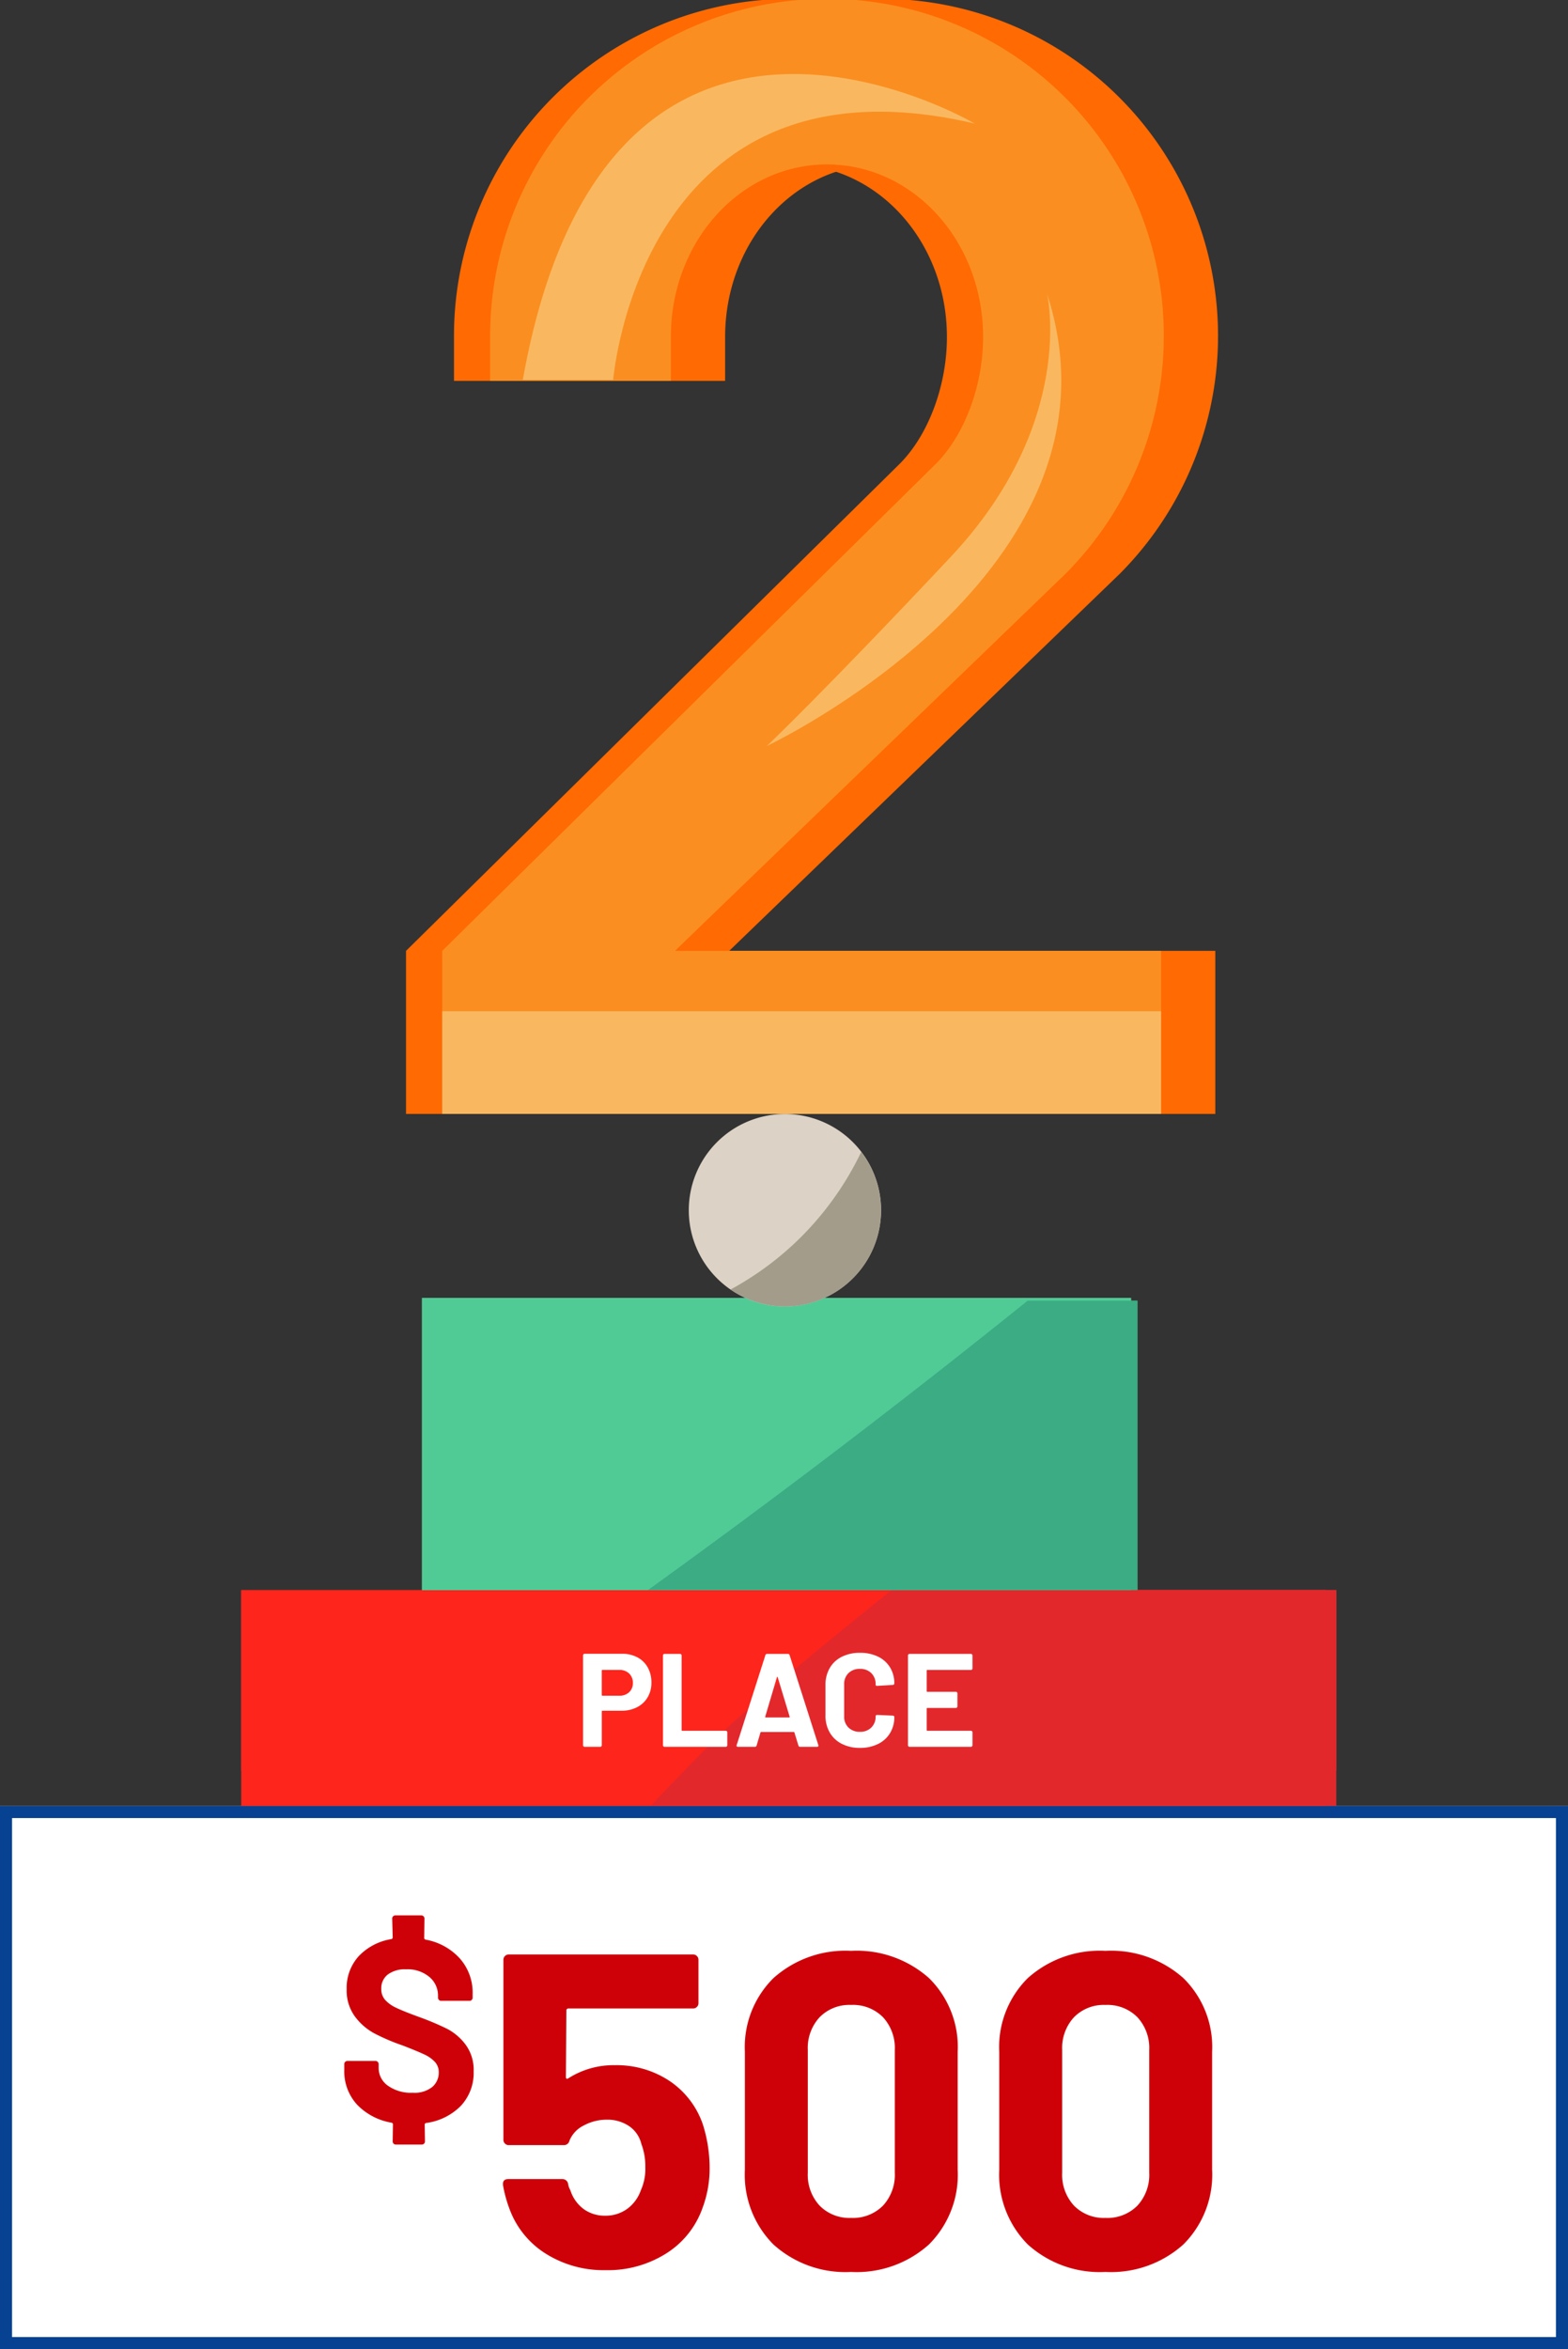
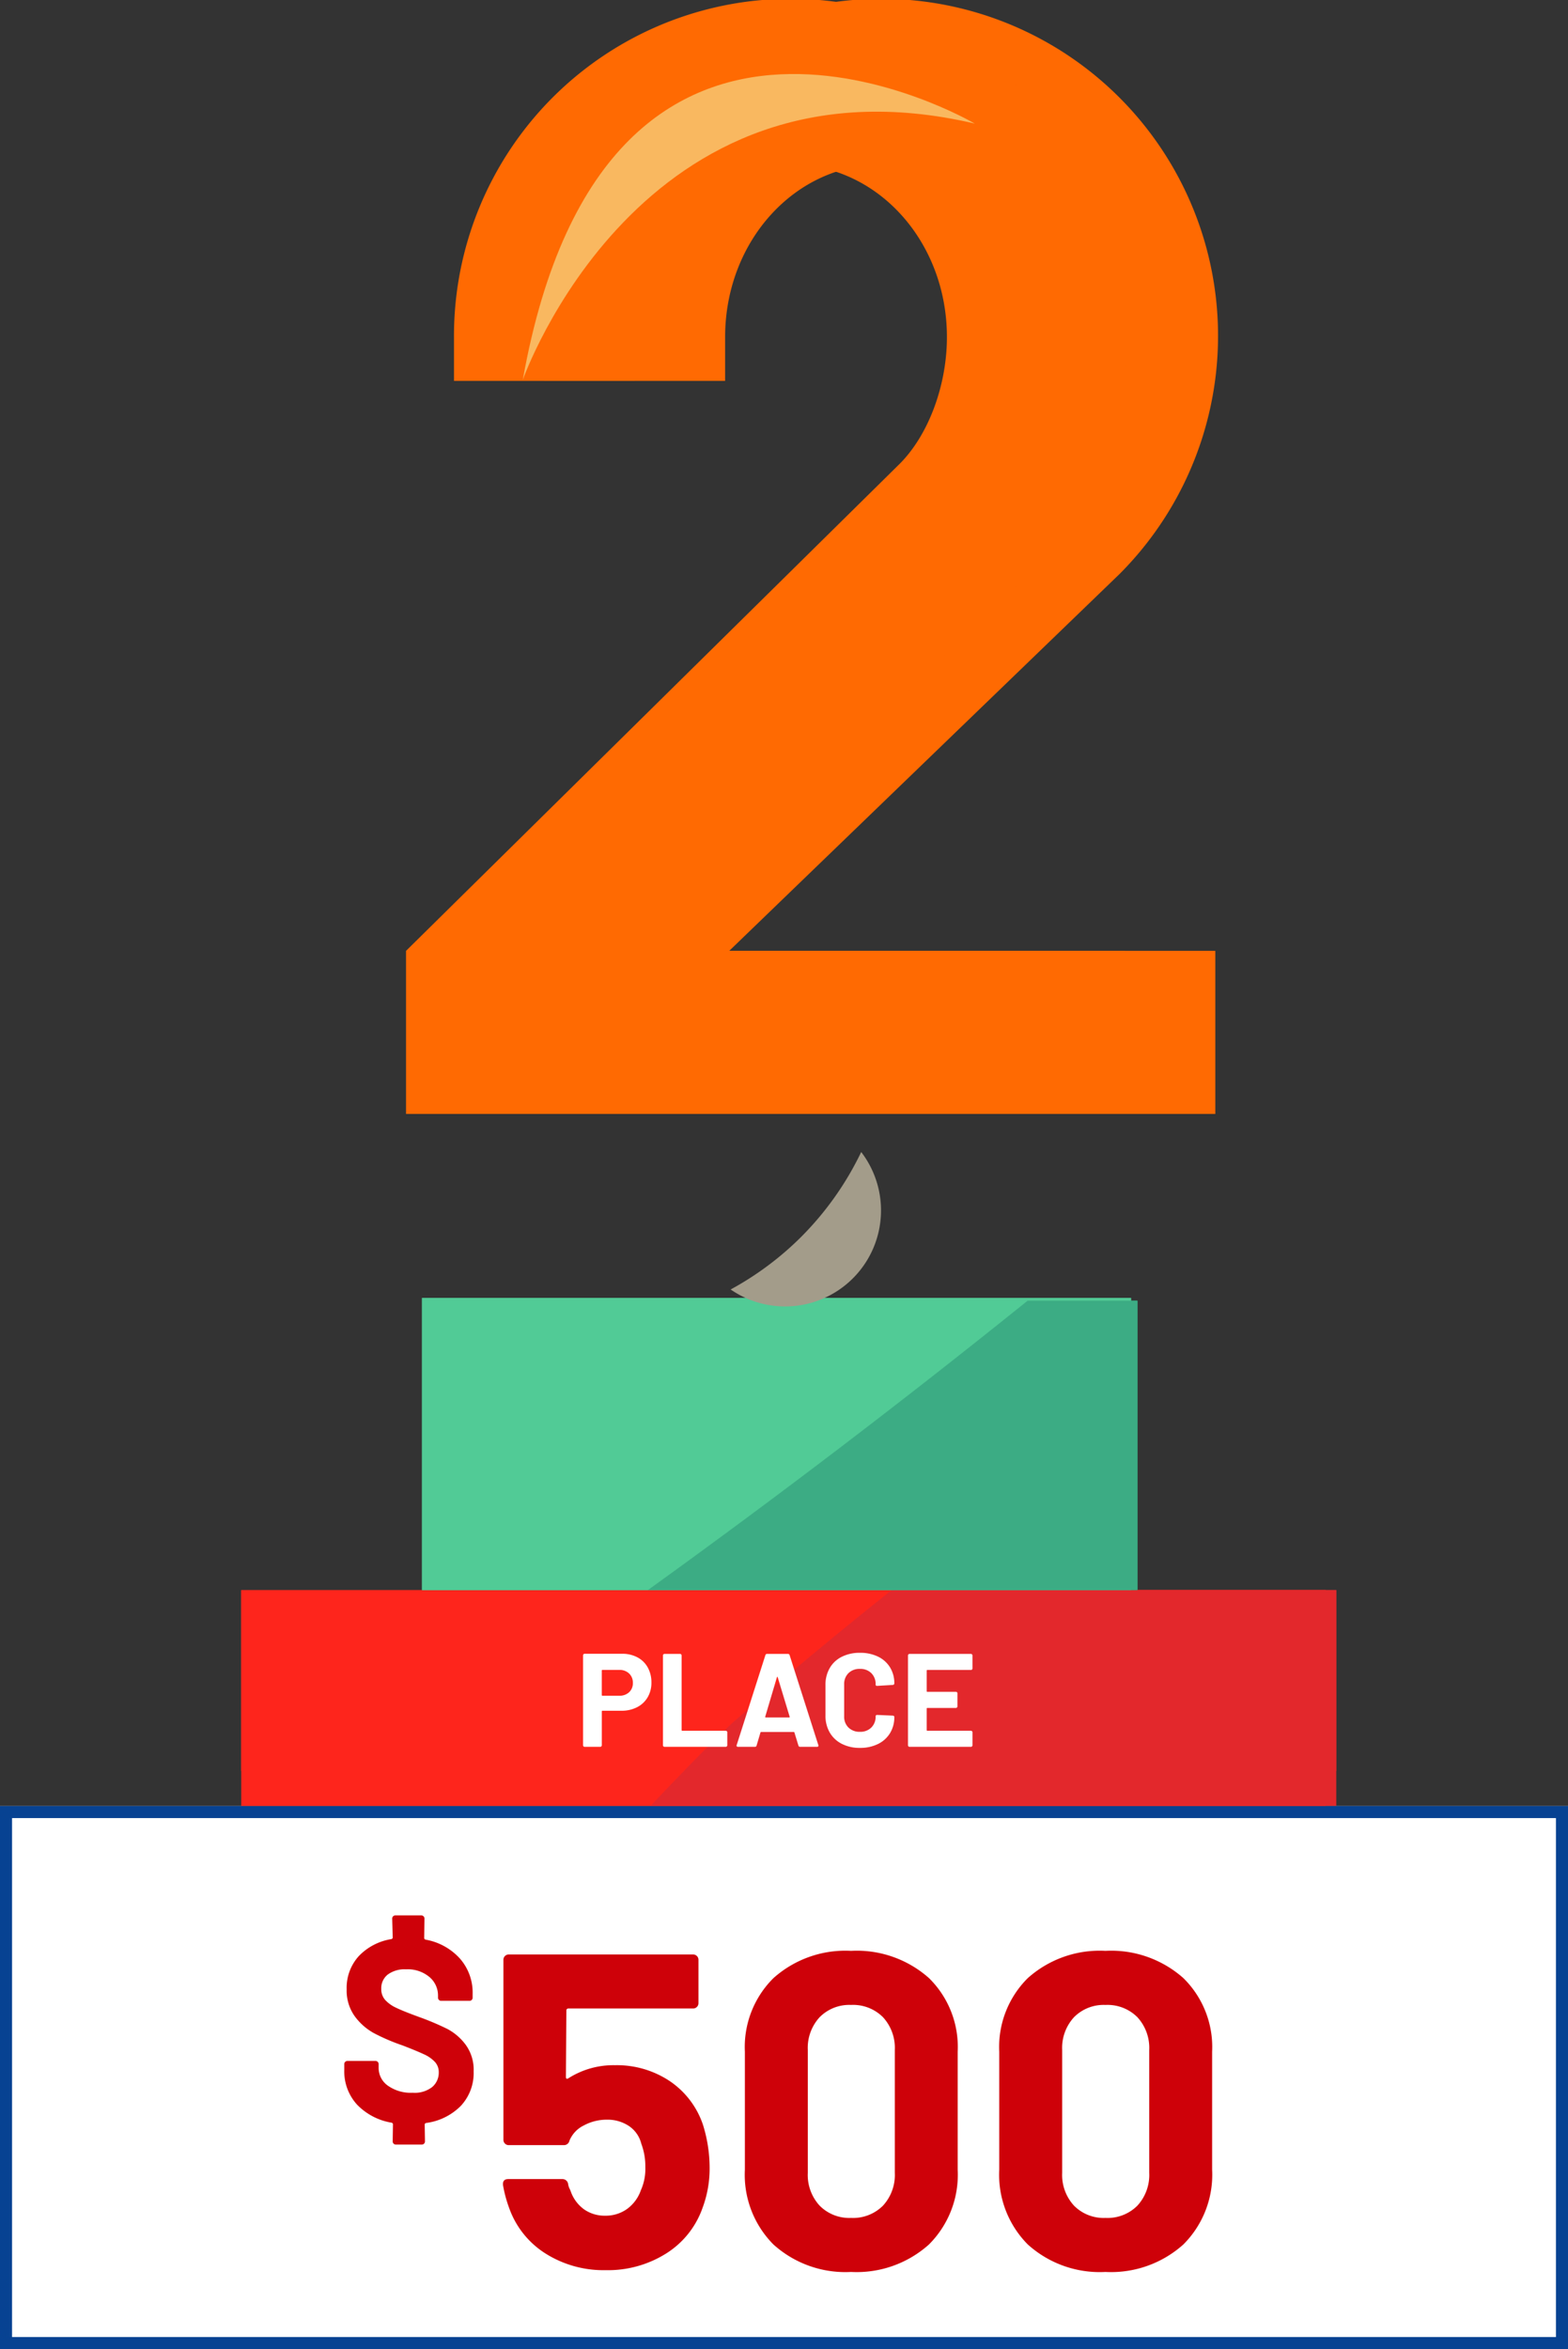
<svg xmlns="http://www.w3.org/2000/svg" width="130" height="194.645" viewBox="0 0 130 194.645">
  <rect x="0" y="0" width="130" height="194.645" fill="#333333" stroke="none" />
  <g id="Group_5971" data-name="Group 5971" transform="translate(-1398 -4104.155)">
    <rect id="Rectangle_1606" data-name="Rectangle 1606" width="130" height="45" transform="translate(1398 4253.8)" fill="#fff" />
    <path id="Rectangle_1606_-_Outline" data-name="Rectangle 1606 - Outline" d="M1,1V44H129V1H1M0,0H130V45H0Z" transform="translate(1398 4253.8)" fill="#074292" />
    <path id="Path_8289" data-name="Path 8289" d="M-25.731-16.209a3.989,3.989,0,0,1-1.058,2.849,4.938,4.938,0,0,1-2.892,1.424q-.108.043-.108.129l.022,1.4a.25.25,0,0,1-.076.183.25.25,0,0,1-.183.076h-2.158a.25.25,0,0,1-.183-.076.25.25,0,0,1-.076-.183l.022-1.424q0-.086-.108-.129a5.14,5.14,0,0,1-2.881-1.511,4.09,4.09,0,0,1-1.047-2.87v-.475A.25.25,0,0,1-36.381-17a.25.25,0,0,1,.183-.076h2.331a.25.25,0,0,1,.183.076.25.25,0,0,1,.076.183v.324a1.792,1.792,0,0,0,.755,1.457,3.271,3.271,0,0,0,2.072.594,2.347,2.347,0,0,0,1.629-.486,1.562,1.562,0,0,0,.529-1.2A1.252,1.252,0,0,0-28.946-17a2.817,2.817,0,0,0-.9-.626q-.572-.27-1.8-.745A16.388,16.388,0,0,1-34-19.381,4.874,4.874,0,0,1-35.6-20.795a3.633,3.633,0,0,1-.658-2.212,3.905,3.905,0,0,1,1-2.752,4.767,4.767,0,0,1,2.709-1.414q.108-.043.108-.129l-.043-1.575a.25.25,0,0,1,.076-.183.25.25,0,0,1,.183-.076h2.158a.25.25,0,0,1,.183.076.25.25,0,0,1,.076.183l-.022,1.619q0,.086.108.129a5.013,5.013,0,0,1,2.849,1.565,4.262,4.262,0,0,1,1.058,2.924v.324a.25.25,0,0,1-.076.183.25.25,0,0,1-.183.076h-2.352a.25.25,0,0,1-.183-.076.25.25,0,0,1-.076-.183v-.173a2,2,0,0,0-.712-1.543,2.809,2.809,0,0,0-1.942-.637,2.36,2.36,0,0,0-1.511.432,1.437,1.437,0,0,0-.54,1.187,1.348,1.348,0,0,0,.313.906,2.84,2.84,0,0,0,.939.669q.626.3,1.942.777a22.264,22.264,0,0,1,2.288.971A4.547,4.547,0,0,1-26.4-18.431,3.524,3.524,0,0,1-25.731-16.209ZM-6.722-11.8a11.984,11.984,0,0,1,.555,3.515,9.3,9.3,0,0,1-.592,3.4,7.311,7.311,0,0,1-3,3.755A9.062,9.062,0,0,1-14.788.259a9.018,9.018,0,0,1-4.939-1.351,7.363,7.363,0,0,1-3.016-3.681A10.735,10.735,0,0,1-23.3-6.808v-.074q0-.407.444-.407h4.477a.474.474,0,0,1,.481.407,1.315,1.315,0,0,0,.111.37,2.03,2.03,0,0,1,.111.259,3.109,3.109,0,0,0,1.11,1.48,2.955,2.955,0,0,0,1.739.518,3.038,3.038,0,0,0,1.813-.555,3.227,3.227,0,0,0,1.147-1.554,4.311,4.311,0,0,0,.37-1.924,5.246,5.246,0,0,0-.333-1.924,2.488,2.488,0,0,0-1.036-1.48,3.192,3.192,0,0,0-1.813-.518,3.976,3.976,0,0,0-1.924.481,2.426,2.426,0,0,0-1.184,1.258.464.464,0,0,1-.481.37h-4.551a.428.428,0,0,1-.315-.129.428.428,0,0,1-.129-.315V-25.456a.428.428,0,0,1,.129-.314.428.428,0,0,1,.315-.129H-7.536a.428.428,0,0,1,.314.129.428.428,0,0,1,.13.314v3.589a.428.428,0,0,1-.13.315.428.428,0,0,1-.314.129H-17.859a.164.164,0,0,0-.185.185l-.037,5.476q0,.259.222.111a6.946,6.946,0,0,1,3.848-1.073,7.9,7.9,0,0,1,4.533,1.313A7.093,7.093,0,0,1-6.722-11.8ZM5.562.407A8.9,8.9,0,0,1-.876-1.869a8.191,8.191,0,0,1-2.368-6.2v-9.768A8.035,8.035,0,0,1-.876-23.939,8.946,8.946,0,0,1,5.562-26.2a9.013,9.013,0,0,1,6.457,2.257A8,8,0,0,1,14.4-17.834v9.768a8.157,8.157,0,0,1-2.386,6.2A8.969,8.969,0,0,1,5.562.407Zm0-4.477A3.5,3.5,0,0,0,8.207-5.088a3.754,3.754,0,0,0,.98-2.719V-17.982a3.754,3.754,0,0,0-.98-2.719,3.5,3.5,0,0,0-2.646-1.017A3.455,3.455,0,0,0,2.953-20.7a3.754,3.754,0,0,0-.98,2.719V-7.807a3.754,3.754,0,0,0,.98,2.719A3.455,3.455,0,0,0,5.562-4.07ZM26.652.407a8.9,8.9,0,0,1-6.438-2.276,8.191,8.191,0,0,1-2.368-6.2v-9.768a8.035,8.035,0,0,1,2.368-6.105A8.946,8.946,0,0,1,26.652-26.2a9.013,9.013,0,0,1,6.457,2.257,8,8,0,0,1,2.386,6.105v9.768a8.157,8.157,0,0,1-2.386,6.2A8.969,8.969,0,0,1,26.652.407Zm0-4.477A3.5,3.5,0,0,0,29.3-5.088a3.754,3.754,0,0,0,.98-2.719V-17.982A3.754,3.754,0,0,0,29.3-20.7a3.5,3.5,0,0,0-2.646-1.017A3.455,3.455,0,0,0,24.043-20.7a3.754,3.754,0,0,0-.98,2.719V-7.807a3.754,3.754,0,0,0,.98,2.719A3.455,3.455,0,0,0,26.652-4.07Z" transform="translate(1463 4292)" fill="#ce0109" />
    <g id="Group_4272" data-name="Group 4272" transform="translate(1418 4104.155)">
      <rect id="Rectangle_927" data-name="Rectangle 927" width="89.911" height="14.985" transform="translate(0 131.757)" fill="#fe251c" />
      <path id="Path_8247" data-name="Path 8247" d="M39.932,120.843q-1.86,1.333-3.711,2.683c-.856.688-1.89,1.523-2.478,2.023q-2.17,1.841-4.3,3.738H86.292V114.3H49.424c-3.194,2.137-6.37,4.3-9.492,6.543" transform="translate(4.496 17.454)" fill="#e3282c" />
      <rect id="Rectangle_928" data-name="Rectangle 928" width="58.788" height="24.207" transform="translate(14.985 107.55)" fill="#51cb96" />
      <path id="Path_8248" data-name="Path 8248" d="M29.249,117.477H69.837V93.5H60.729Q45.322,105.9,29.249,117.477" transform="translate(4.466 14.277)" fill="#3cac84" />
      <g id="Group_4269" data-name="Group 4269" transform="translate(0 131.754)">
        <rect id="Rectangle_929" data-name="Rectangle 929" width="89.911" height="17.88" transform="translate(0 0.004)" fill="#fe251c" />
        <path id="Path_8249" data-name="Path 8249" d="M39.932,122.106q-1.86,1.591-3.711,3.2c-.856.821-1.89,1.817-2.478,2.414q-2.17,2.2-4.3,4.46H86.292V114.3H49.424c-3.194,2.55-6.37,5.133-9.492,7.806" transform="translate(4.496 -114.3)" fill="#e3282c" />
      </g>
      <rect id="Rectangle_930" data-name="Rectangle 930" width="58.788" height="24.207" transform="translate(14.985 107.55)" fill="#51cb96" />
      <path id="Path_8250" data-name="Path 8250" d="M29.249,117.477H69.837V93.5H60.729Q45.322,105.9,29.249,117.477" transform="translate(4.466 14.277)" fill="#3cac84" />
-       <path id="Path_8251" data-name="Path 8251" d="M48.133,88.05a7.971,7.971,0,1,1-7.971-7.971,7.972,7.972,0,0,1,7.971,7.971" transform="translate(4.915 12.228)" fill="#dcd2c5" />
      <path id="Path_8252" data-name="Path 8252" d="M41.063,89.827A25.572,25.572,0,0,1,35.2,94.2a7.954,7.954,0,0,0,10.825-11.39,25.606,25.606,0,0,1-4.966,7.02" transform="translate(5.376 12.645)" fill="#a39c8a" />
      <path id="Path_8253" data-name="Path 8253" d="M37.656,78.787h40.3V92.3h-59.6V78.787L59.112,38.6c2.5-2.385,4.087-6.585,4.087-10.672,0-7.948-5.79-14.3-12.941-14.3s-12.943,6.356-12.943,14.3V31.56H22.329V27.928a27.927,27.927,0,1,1,47.681,19.64Z" transform="translate(2.803)" fill="#ff6a02" />
      <path id="Path_8254" data-name="Path 8254" d="M31.154,78.787h40.3V92.3h-59.6V78.787L52.611,38.6c2.5-2.385,4.086-6.585,4.086-10.672,0-7.948-5.79-14.3-12.943-14.3s-12.941,6.356-12.941,14.3V31.56H15.829V27.928A27.927,27.927,0,1,1,63.51,47.567Z" transform="translate(1.81)" fill="#ff6a02" />
-       <path id="Path_8255" data-name="Path 8255" d="M33.755,78.787h40.3V92.3h-59.6V78.787L55.212,38.6c2.5-2.385,4.086-6.585,4.086-10.672,0-7.948-5.791-14.3-12.941-14.3s-12.944,6.356-12.944,14.3V31.56H18.428V27.928a27.928,27.928,0,1,1,47.683,19.64Z" transform="translate(2.207)" fill="#fb8e20" />
-       <rect id="Rectangle_931" data-name="Rectangle 931" width="59.601" height="8.505" transform="translate(16.662 83.792)" fill="#f9b860" />
-       <path id="Path_8256" data-name="Path 8256" d="M20.252,30.66h7.494S29.995,2.932,57.722,9.428c0,0-30.476-17.96-37.47,21.232" transform="translate(3.092 0.812)" fill="#f9b860" />
-       <path id="Path_8257" data-name="Path 8257" d="M61.036,21.117s2.5,10.641-7.993,21.808S37.806,58.587,37.806,58.587,68.53,44.1,61.036,21.117" transform="translate(5.773 3.225)" fill="#f9b860" />
+       <path id="Path_8256" data-name="Path 8256" d="M20.252,30.66S29.995,2.932,57.722,9.428c0,0-30.476-17.96-37.47,21.232" transform="translate(3.092 0.812)" fill="#f9b860" />
      <rect id="Rectangle_932" data-name="Rectangle 932" width="90.79" height="146.742" fill="none" />
      <path id="Path_8290" data-name="Path 8290" d="M-12.8-7.711a2.644,2.644,0,0,1,1.276.3,2.094,2.094,0,0,1,.853.842,2.528,2.528,0,0,1,.3,1.249A2.346,2.346,0,0,1-10.687-4.1a2.136,2.136,0,0,1-.88.82,2.809,2.809,0,0,1-1.3.291h-1.562a.049.049,0,0,0-.055.055v2.8a.127.127,0,0,1-.038.093A.127.127,0,0,1-14.619,0h-1.287A.127.127,0,0,1-16-.038a.127.127,0,0,1-.039-.093V-7.579A.127.127,0,0,1-16-7.672a.127.127,0,0,1,.094-.038Zm-.231,3.476a1.136,1.136,0,0,0,.814-.292,1,1,0,0,0,.308-.764,1.036,1.036,0,0,0-.308-.781,1.123,1.123,0,0,0-.814-.3h-1.4a.049.049,0,0,0-.055.055V-4.29a.049.049,0,0,0,.055.055ZM-9.284,0a.127.127,0,0,1-.093-.038.127.127,0,0,1-.039-.093V-7.568a.127.127,0,0,1,.039-.093A.127.127,0,0,1-9.284-7.7H-8a.127.127,0,0,1,.094.038.127.127,0,0,1,.038.093v6.182a.049.049,0,0,0,.055.055h3.6a.127.127,0,0,1,.094.038.127.127,0,0,1,.038.094V-.132a.127.127,0,0,1-.038.093A.127.127,0,0,1-4.213,0ZM1.958,0a.138.138,0,0,1-.143-.11l-.33-1.078q-.022-.044-.055-.044H-1.276q-.033,0-.055.044L-1.65-.11A.138.138,0,0,1-1.793,0h-1.4a.123.123,0,0,1-.1-.038A.12.12,0,0,1-3.3-.154L-.924-7.59A.138.138,0,0,1-.781-7.7H.946a.138.138,0,0,1,.143.11L3.465-.154A.122.122,0,0,1,3.476-.1q0,.1-.121.1ZM-.935-2.5q-.011.066.044.066H1.045q.066,0,.044-.066L.1-5.764Q.088-5.808.066-5.8t-.033.038ZM6.919.088A3.237,3.237,0,0,1,5.412-.248a2.409,2.409,0,0,1-1-.941,2.727,2.727,0,0,1-.352-1.4V-5.126a2.727,2.727,0,0,1,.352-1.4,2.374,2.374,0,0,1,1-.935,3.282,3.282,0,0,1,1.507-.33,3.364,3.364,0,0,1,1.491.314,2.366,2.366,0,0,1,1,.891,2.487,2.487,0,0,1,.358,1.337q0,.1-.132.121l-1.287.077H8.327q-.11,0-.11-.121a1.253,1.253,0,0,0-.358-.935,1.283,1.283,0,0,0-.941-.352,1.3,1.3,0,0,0-.951.352,1.253,1.253,0,0,0-.358.935v2.651a1.239,1.239,0,0,0,.358.924,1.3,1.3,0,0,0,.951.352,1.283,1.283,0,0,0,.941-.352,1.239,1.239,0,0,0,.358-.924q0-.121.132-.121l1.287.055a.139.139,0,0,1,.094.033.1.1,0,0,1,.038.077A2.515,2.515,0,0,1,9.41-1.133a2.39,2.39,0,0,1-1,.9A3.315,3.315,0,0,1,6.919.088ZM16.247-6.5a.127.127,0,0,1-.038.094.127.127,0,0,1-.094.038H12.507a.049.049,0,0,0-.055.055v1.7a.049.049,0,0,0,.055.055h2.365a.127.127,0,0,1,.094.038A.127.127,0,0,1,15-4.422v1.067a.127.127,0,0,1-.038.094.127.127,0,0,1-.094.038H12.507a.049.049,0,0,0-.055.055v1.782a.049.049,0,0,0,.055.055h3.608a.127.127,0,0,1,.094.038.127.127,0,0,1,.038.094V-.132a.127.127,0,0,1-.038.093A.127.127,0,0,1,16.115,0H11.033a.127.127,0,0,1-.093-.038A.127.127,0,0,1,10.9-.132V-7.568a.127.127,0,0,1,.039-.093.127.127,0,0,1,.093-.038h5.082a.127.127,0,0,1,.094.038.127.127,0,0,1,.038.093Z" transform="translate(44.379 144.741)" fill="#fff" />
    </g>
  </g>
</svg>